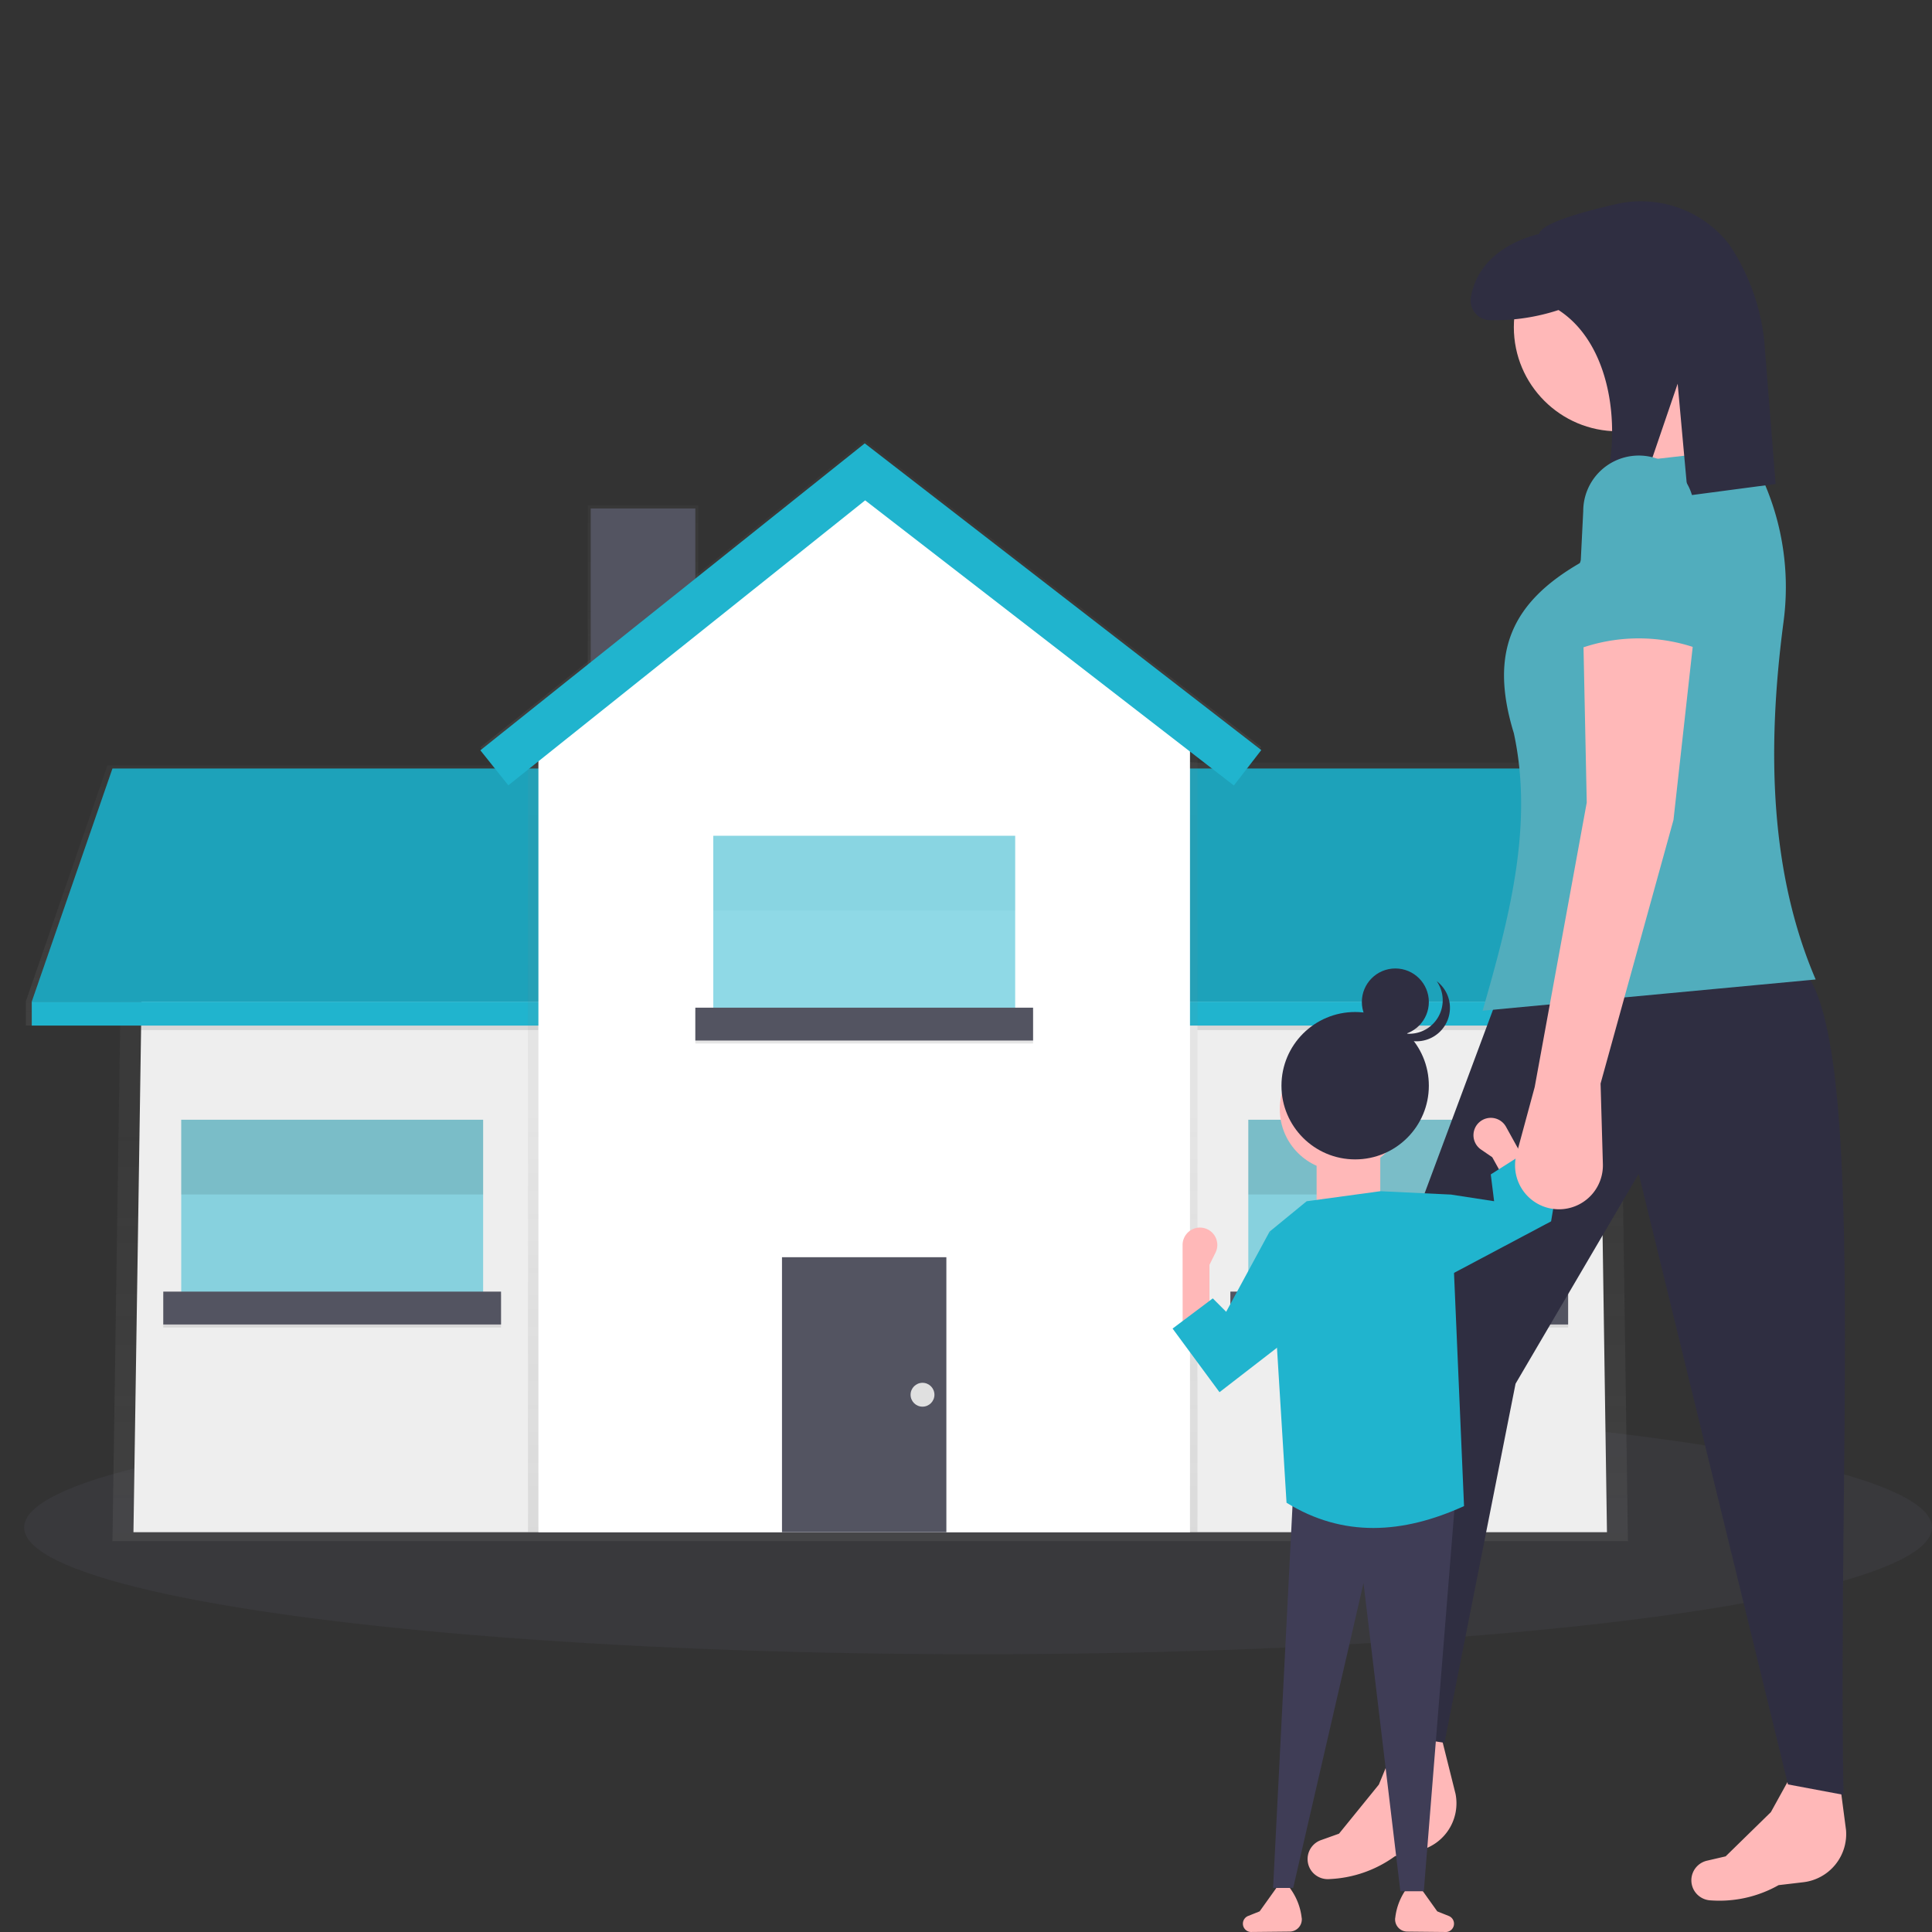
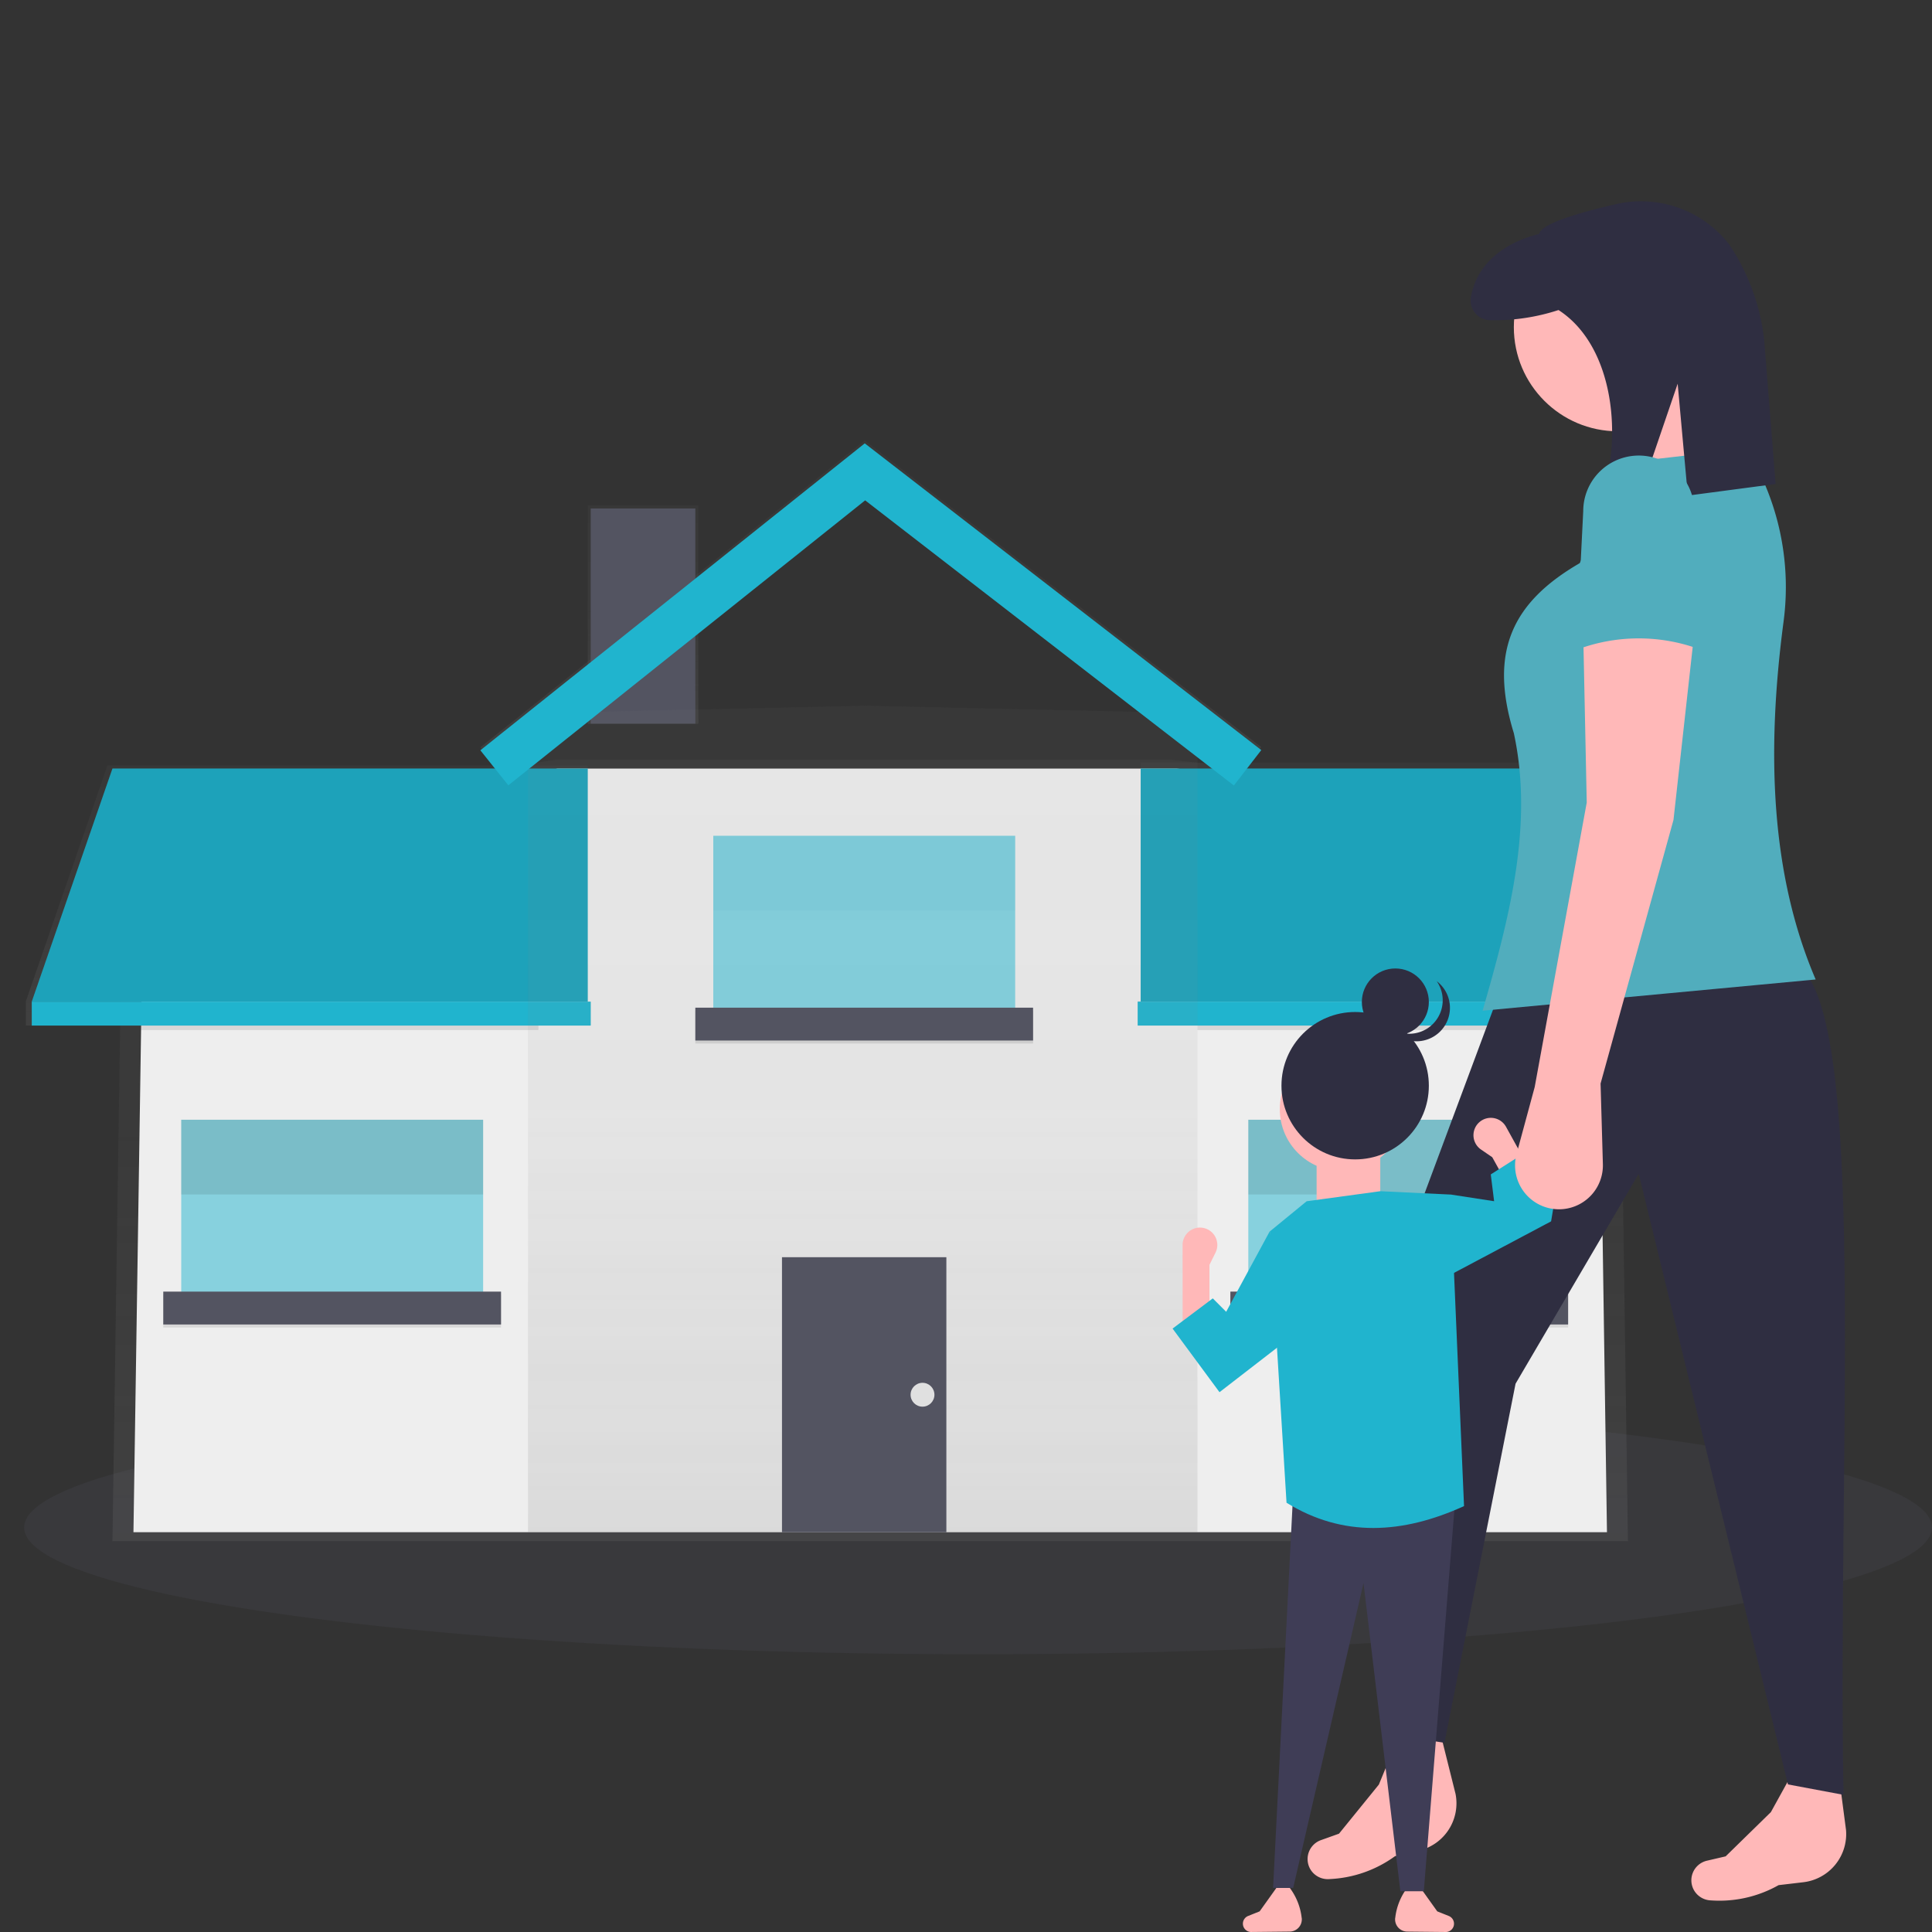
<svg xmlns="http://www.w3.org/2000/svg" xmlns:xlink="http://www.w3.org/1999/xlink" id="merit_ttl_img02" width="160" height="160" viewBox="0 0 160 160">
  <rect x="0" y="0" width="160" height="160" fill="#333333" stroke="none" />
  <defs>
    <linearGradient id="linear-gradient" x1="0.5" y1="1" x2="0.5" gradientUnits="objectBoundingBox">
      <stop offset="0" stop-color="gray" stop-opacity="0.251" />
      <stop offset="0.54" stop-color="gray" stop-opacity="0.122" />
      <stop offset="1" stop-color="gray" stop-opacity="0.102" />
    </linearGradient>
    <linearGradient id="linear-gradient-2" y1="1" y2="0" xlink:href="#linear-gradient" />
  </defs>
  <ellipse id="楕円形_21" data-name="楕円形 21" cx="79" cy="10.5" rx="79" ry="10.5" transform="translate(2 116)" fill="#535461" opacity="0.2" />
  <rect id="長方形_2211" data-name="長方形 2211" width="159.999" height="160" fill="none" />
  <g id="グループ_4742" data-name="グループ 4742" transform="translate(2.137 16.672)">
    <g id="グループ_4739" data-name="グループ 4739" transform="translate(0 19.799)">
      <g id="グループ_4700" data-name="グループ 4700" transform="translate(7.177 26.433)" opacity="0.7">
        <path id="パス_5850" data-name="パス 5850" d="M347.594,193.958H222.09l.869-58.787,35.893-5.942H309.6l37.128,4.208Z" transform="translate(-222.09 -129.23)" fill="url(#linear-gradient)" />
      </g>
      <path id="パス_5851" data-name="パス 5851" d="M348.2,194.216H226.17l.869-57.3,34.27-5.942h51.248l34.773,4.208Z" transform="translate(-217.255 -103.796)" fill="#eee" />
      <g id="グループ_4701" data-name="グループ 4701" transform="translate(46.537 5.392)" opacity="0.7">
        <rect id="長方形_2142" data-name="長方形 2142" width="9.157" height="18.072" transform="translate(0 0)" fill="url(#linear-gradient-2)" />
      </g>
      <g id="グループ_4702" data-name="グループ 4702" transform="translate(0 26.927)" opacity="0.7">
        <path id="パス_5852" data-name="パス 5852" d="M251.773,149.923V130.39H212l-6.755,19.533v2h46.784v-2Z" transform="translate(-205.24 -130.39)" fill="url(#linear-gradient)" />
      </g>
-       <path id="パス_5853" data-name="パス 5853" d="M252.443,150.277H206.4l6.683-19.307h39.36Z" transform="translate(-205.906 -103.796)" fill="#20b4ce" />
+       <path id="パス_5853" data-name="パス 5853" d="M252.443,150.277H206.4l6.683-19.307h39.36" transform="translate(-205.906 -103.796)" fill="#20b4ce" />
      <path id="パス_5854" data-name="パス 5854" d="M252.443,150.277H206.4l6.683-19.307h39.36Z" transform="translate(-205.906 -103.796)" opacity="0.1" />
      <rect id="長方形_2143" data-name="長方形 2143" width="46.29" height="1.981" transform="translate(0.494 46.482)" fill="#20b4ce" />
      <g id="グループ_4703" data-name="グループ 4703" transform="translate(92.082 26.68)" opacity="0.7">
        <path id="パス_5855" data-name="パス 5855" d="M461.565,129.81H421.681v19.755h-.251v2.027h46.912v-2.027Z" transform="translate(-421.43 -129.81)" fill="url(#linear-gradient)" />
      </g>
      <path id="パス_5856" data-name="パス 5856" d="M422.01,150.277h46.043L461.37,130.97H422.01Z" transform="translate(-329.681 -103.796)" fill="#20b4ce" />
      <path id="パス_5857" data-name="パス 5857" d="M422.01,150.277h46.043L461.37,130.97H422.01Z" transform="translate(-329.681 -103.796)" opacity="0.1" />
      <rect id="長方形_2144" data-name="長方形 2144" width="46.29" height="1.981" transform="translate(138.371 48.462) rotate(180)" fill="#20b4ce" />
      <rect id="長方形_2145" data-name="長方形 2145" width="25.002" height="15.593" transform="translate(12.872 56.261)" fill="#20b4ce" opacity="0.5" />
      <rect id="長方形_2146" data-name="長方形 2146" width="27.971" height="2.722" transform="translate(11.385 70.743)" opacity="0.1" />
      <rect id="長方形_2147" data-name="長方形 2147" width="27.971" height="2.722" transform="translate(11.385 70.495)" fill="#535461" />
      <g id="グループ_4704" data-name="グループ 4704" transform="translate(12.872 56.261)" opacity="0.1">
        <rect id="長方形_2148" data-name="長方形 2148" width="25.002" height="6.189" />
      </g>
      <rect id="長方形_2149" data-name="長方形 2149" width="25.002" height="15.593" transform="translate(101.243 56.261)" fill="#20b4ce" opacity="0.5" />
      <rect id="長方形_2150" data-name="長方形 2150" width="27.971" height="2.722" transform="translate(99.757 70.743)" opacity="0.1" />
      <rect id="長方形_2151" data-name="長方形 2151" width="27.971" height="2.722" transform="translate(99.757 70.495)" fill="#535461" />
      <g id="グループ_4705" data-name="グループ 4705" transform="translate(101.243 56.261)" opacity="0.1">
        <rect id="長方形_2152" data-name="長方形 2152" width="25.002" height="6.189" transform="translate(0)" />
      </g>
      <g id="グループ_4706" data-name="グループ 4706" transform="translate(37.644)" opacity="0.7">
        <path id="パス_5858" data-name="パス 5858" d="M356.023,95.5,325.488,71.889l-29.551,23.6-2.317-2.9L325.454,67.17l32.839,25.4Z" transform="translate(-293.62 -67.17)" fill="url(#linear-gradient)" />
      </g>
      <rect id="長方形_2153" data-name="長方形 2153" width="32.924" height="0.371" transform="translate(9.528 48.462)" opacity="0.1" />
      <rect id="長方形_2154" data-name="長方形 2154" width="33.295" height="0.371" transform="translate(97.035 48.462)" opacity="0.1" />
      <rect id="長方形_2155" data-name="長方形 2155" width="8.663" height="17.821" transform="translate(46.784 5.639)" fill="#535461" />
      <g id="グループ_4707" data-name="グループ 4707" transform="translate(41.588 21.978)" opacity="0.7">
        <path id="パス_5859" data-name="パス 5859" d="M358.327,187.213H302.88V119.388l27.962-.618,27.485.618Z" transform="translate(-302.88 -118.77)" fill="url(#linear-gradient)" />
      </g>
-       <path id="パス_5860" data-name="パス 5860" d="M358.871,162.189H304.91V94.364L331.893,75.18l26.978,19.184Z" transform="translate(-262.458 -71.768)" fill="#fff" />
      <rect id="長方形_2156" data-name="長方形 2156" width="13.613" height="22.774" transform="translate(62.624 67.646)" fill="#535461" />
      <rect id="長方形_2157" data-name="長方形 2157" width="27.971" height="2.722" transform="translate(55.447 47.227)" opacity="0.1" />
      <rect id="長方形_2158" data-name="長方形 2158" width="25.002" height="15.593" transform="translate(56.934 32.745)" fill="#20b4ce" opacity="0.5" />
      <rect id="長方形_2159" data-name="長方形 2159" width="27.971" height="2.722" transform="translate(55.447 46.98)" fill="#535461" />
      <g id="グループ_4708" data-name="グループ 4708" transform="translate(56.934 32.745)" opacity="0.1">
        <rect id="長方形_2160" data-name="長方形 2160" width="25.002" height="6.189" transform="translate(0 0)" fill="#51adbd" />
      </g>
      <path id="パス_5861" data-name="パス 5861" d="M356.023,96.083,325.488,72.469l-29.551,23.6-2.317-2.9L325.454,67.75l32.839,25.4Z" transform="translate(-255.976 -67.503)" fill="#20b4ce" />
      <circle id="楕円形_12" data-name="楕円形 12" cx="0.988" cy="0.988" r="0.988" transform="translate(73.273 78.047)" fill="#e0e0e0" />
    </g>
    <g id="undraw_quality_time_wiyl" transform="translate(94.973 0)">
      <rect id="長方形_2268" data-name="長方形 2268" width="7.471" height="7.471" transform="translate(28.875 37.977)" fill="#e6e6e6" />
      <rect id="長方形_2271" data-name="長方形 2271" width="7.471" height="7.471" transform="translate(29.083 54.994)" fill="#e6e6e6" />
      <rect id="長方形_2274" data-name="長方形 2274" width="7.471" height="7.471" transform="translate(29.291 72.011)" fill="#e6e6e6" />
      <rect id="長方形_2277" data-name="長方形 2277" width="7.471" height="7.471" transform="translate(29.291 72.011)" fill="#e6e6e6" />
      <path id="パス_5911" data-name="パス 5911" d="M817.74,731.025l-2.042.24a9.955,9.955,0,0,1-5.6,1.264,1.681,1.681,0,0,1-1.424-.872h0a1.666,1.666,0,0,1,1.087-2.415l1.552-.361,3.745-3.663,2.259-4.089,3.282.376.683,5.193h0A4.02,4.02,0,0,1,817.74,731.025Z" transform="translate(-765.512 -591.818)" fill="#ffb8b8" />
      <path id="パス_5912" data-name="パス 5912" d="M703.147,721.848l-2,.471a9.954,9.954,0,0,1-5.423,1.895,1.68,1.68,0,0,1-1.514-.7h0a1.665,1.665,0,0,1,.8-2.524l1.5-.536,3.3-4.065,1.779-4.319h3.3l1.27,5.082h0a4.02,4.02,0,0,1-3.021,4.7Z" transform="translate(-682.729 -585.269)" fill="#ffb8b8" />
      <path id="パス_5913" data-name="パス 5913" d="M713.816,546.935l3.735.575,5.89-29.739,10.2-17.384L746,550.957l4.6.862c-.516-28.478,2-64.331-3.735-68.673l-25,2.873-10.919,29.308Z" transform="translate(-695.039 -419.851)" fill="#2f2e41" />
      <circle id="楕円形_17" data-name="楕円形 17" cx="8.62" cy="8.62" r="8.62" transform="translate(28.26 1.806)" fill="#ffb8b8" />
      <path id="パス_5914" data-name="パス 5914" d="M638.272,200.88,627.928,202.6l-2.586-9.195,7.471-2.3Z" transform="translate(-589.324 -177.237)" fill="#ffb8b8" />
      <path id="パス_5915" data-name="パス 5915" d="M773.745,372.77l-27.584,2.586c2.211-7.689,4.238-15.352,2.586-22.987-2.1-6.816-.073-10.869,5.459-14.079l3.735-8.333L768,328.808h0a21.708,21.708,0,0,1,3.081,14.355C769.647,354.031,770.034,364.116,773.745,372.77Z" transform="translate(-720.488 -308.325)" fill="#51adbd" />
      <path id="パス_5916" data-name="パス 5916" d="M754.587,255.214c-2.877.657-6.151,1.589-6.335,2.454-2.959.746-5.193,2.532-5.649,5.255a1.631,1.631,0,0,0,1.636,1.891,16.928,16.928,0,0,0,5.621-.841c4.634,2.986,5.412,10.753,3.388,16.039l3.185-.292,3.295-9.646.842,9.266,7.268-.961-.936-11.816a17.607,17.607,0,0,0-2.765-7.807,6.672,6.672,0,0,0-.52-.674A9.237,9.237,0,0,0,754.587,255.214Z" transform="translate(-717.901 -254.969)" fill="#2f2e41" />
      <path id="パス_5917" data-name="パス 5917" d="M720.039,760.994a1.012,1.012,0,0,0,1,1.124l3.232.033a.689.689,0,0,0,.641-.687h0a.689.689,0,0,0-.433-.64l-.954-.382-1.387-1.942h-1.109a5.081,5.081,0,0,0-.985,2.488Z" transform="translate(-701.607 -618.823)" fill="#ffb8b8" />
      <path id="パス_5918" data-name="パス 5918" d="M679.479,760.993a1.012,1.012,0,0,1-1,1.124l-3.232.033a.689.689,0,0,1-.641-.687h0a.689.689,0,0,1,.433-.64l.954-.382,1.387-1.942h1.109a5.081,5.081,0,0,1,.985,2.488Z" transform="translate(-668.784 -618.823)" fill="#ffb8b8" />
      <path id="パス_5919" data-name="パス 5919" d="M525.5,559.36h1.664l5.825-25.243,3.051,25.52h1.942l2.635-32.871-13.454-.139Z" transform="translate(-517.178 -419.683)" fill="#3f3d56" />
      <path id="パス_5920" data-name="パス 5920" d="M656.609,569.72h2.219v-5.271l.5-1.01a1.438,1.438,0,0,0-1.067-2.064h0a1.438,1.438,0,0,0-1.657,1.421Z" transform="translate(-655.777 -476.367)" fill="#ffb8b8" />
      <circle id="楕円形_18" data-name="楕円形 18" cx="5.132" cy="5.132" r="5.132" transform="translate(8.877 70.051)" fill="#ffb8b8" />
      <rect id="長方形_2281" data-name="長方形 2281" width="5.271" height="6.103" transform="translate(17.198 83.921) rotate(180)" fill="#ffb8b8" />
      <path id="パス_5921" data-name="パス 5921" d="M684,576.3c4.665,2.879,9.6,2.6,14.7.277l-1.109-25.8-5.825-.277-6.1.832-3.051,2.5Z" transform="translate(-674.565 -468.521)" fill="#20b4ce" />
      <path id="パス_5922" data-name="パス 5922" d="M499.384,461.942l6.1-4.716-1.942-8.6-3.606,6.658-1.109-1.11-3.329,2.5Z" transform="translate(-495.5 -363.319)" fill="#20b4ce" />
      <path id="パス_5923" data-name="パス 5923" d="M749.5,535.393l-1.941,1.076L745,531.859l-.931-.638a1.438,1.438,0,0,1-.067-2.323h0a1.438,1.438,0,0,1,2.138.44l.8,1.446Z" transform="translate(-718.528 -452.694)" fill="#ffb8b8" />
      <path id="パス_5924" data-name="パス 5924" d="M568,436.416l7.365-3.91,3.869-2.054.555-3.329-2.5-2.5-3.051,1.942.277,2.219-3.606-.555Z" transform="translate(-547.889 -345.977)" fill="#20b4ce" />
      <circle id="楕円形_19" data-name="楕円形 19" cx="6.103" cy="6.103" r="6.103" transform="translate(9.015 67.138)" fill="#2f2e41" />
      <circle id="楕円形_20" data-name="楕円形 20" cx="2.774" cy="2.774" r="2.774" transform="translate(15.673 63.532)" fill="#2f2e41" />
      <path id="パス_5925" data-name="パス 5925" d="M718.622,491.832a2.773,2.773,0,0,0,3.56-4.042,2.772,2.772,0,1,1-3.945,3.8,2.786,2.786,0,0,0,.385.246Z" transform="translate(-700.31 -423.207)" fill="#2f2e41" />
      <path id="パス_5926" data-name="パス 5926" d="M762.931,421.06l.191,6.671a3.637,3.637,0,0,1-3.274,3.723h0a3.637,3.637,0,0,1-3.873-4.568l1.5-5.538,4.31-23.561-.287-13.792,9.195-.287-1.724,15.516Z" transform="translate(-727.488 -347.996)" fill="#ffb8b8" />
      <path id="パス_5927" data-name="パス 5927" d="M784.473,346.97a14.53,14.53,0,0,0-10.344,0l.575-11.493a4.6,4.6,0,0,1,4.6-4.6h0a4.6,4.6,0,0,1,4.6,4.6Z" transform="translate(-740.697 -309.822)" fill="#51adbd" />
    </g>
  </g>
</svg>